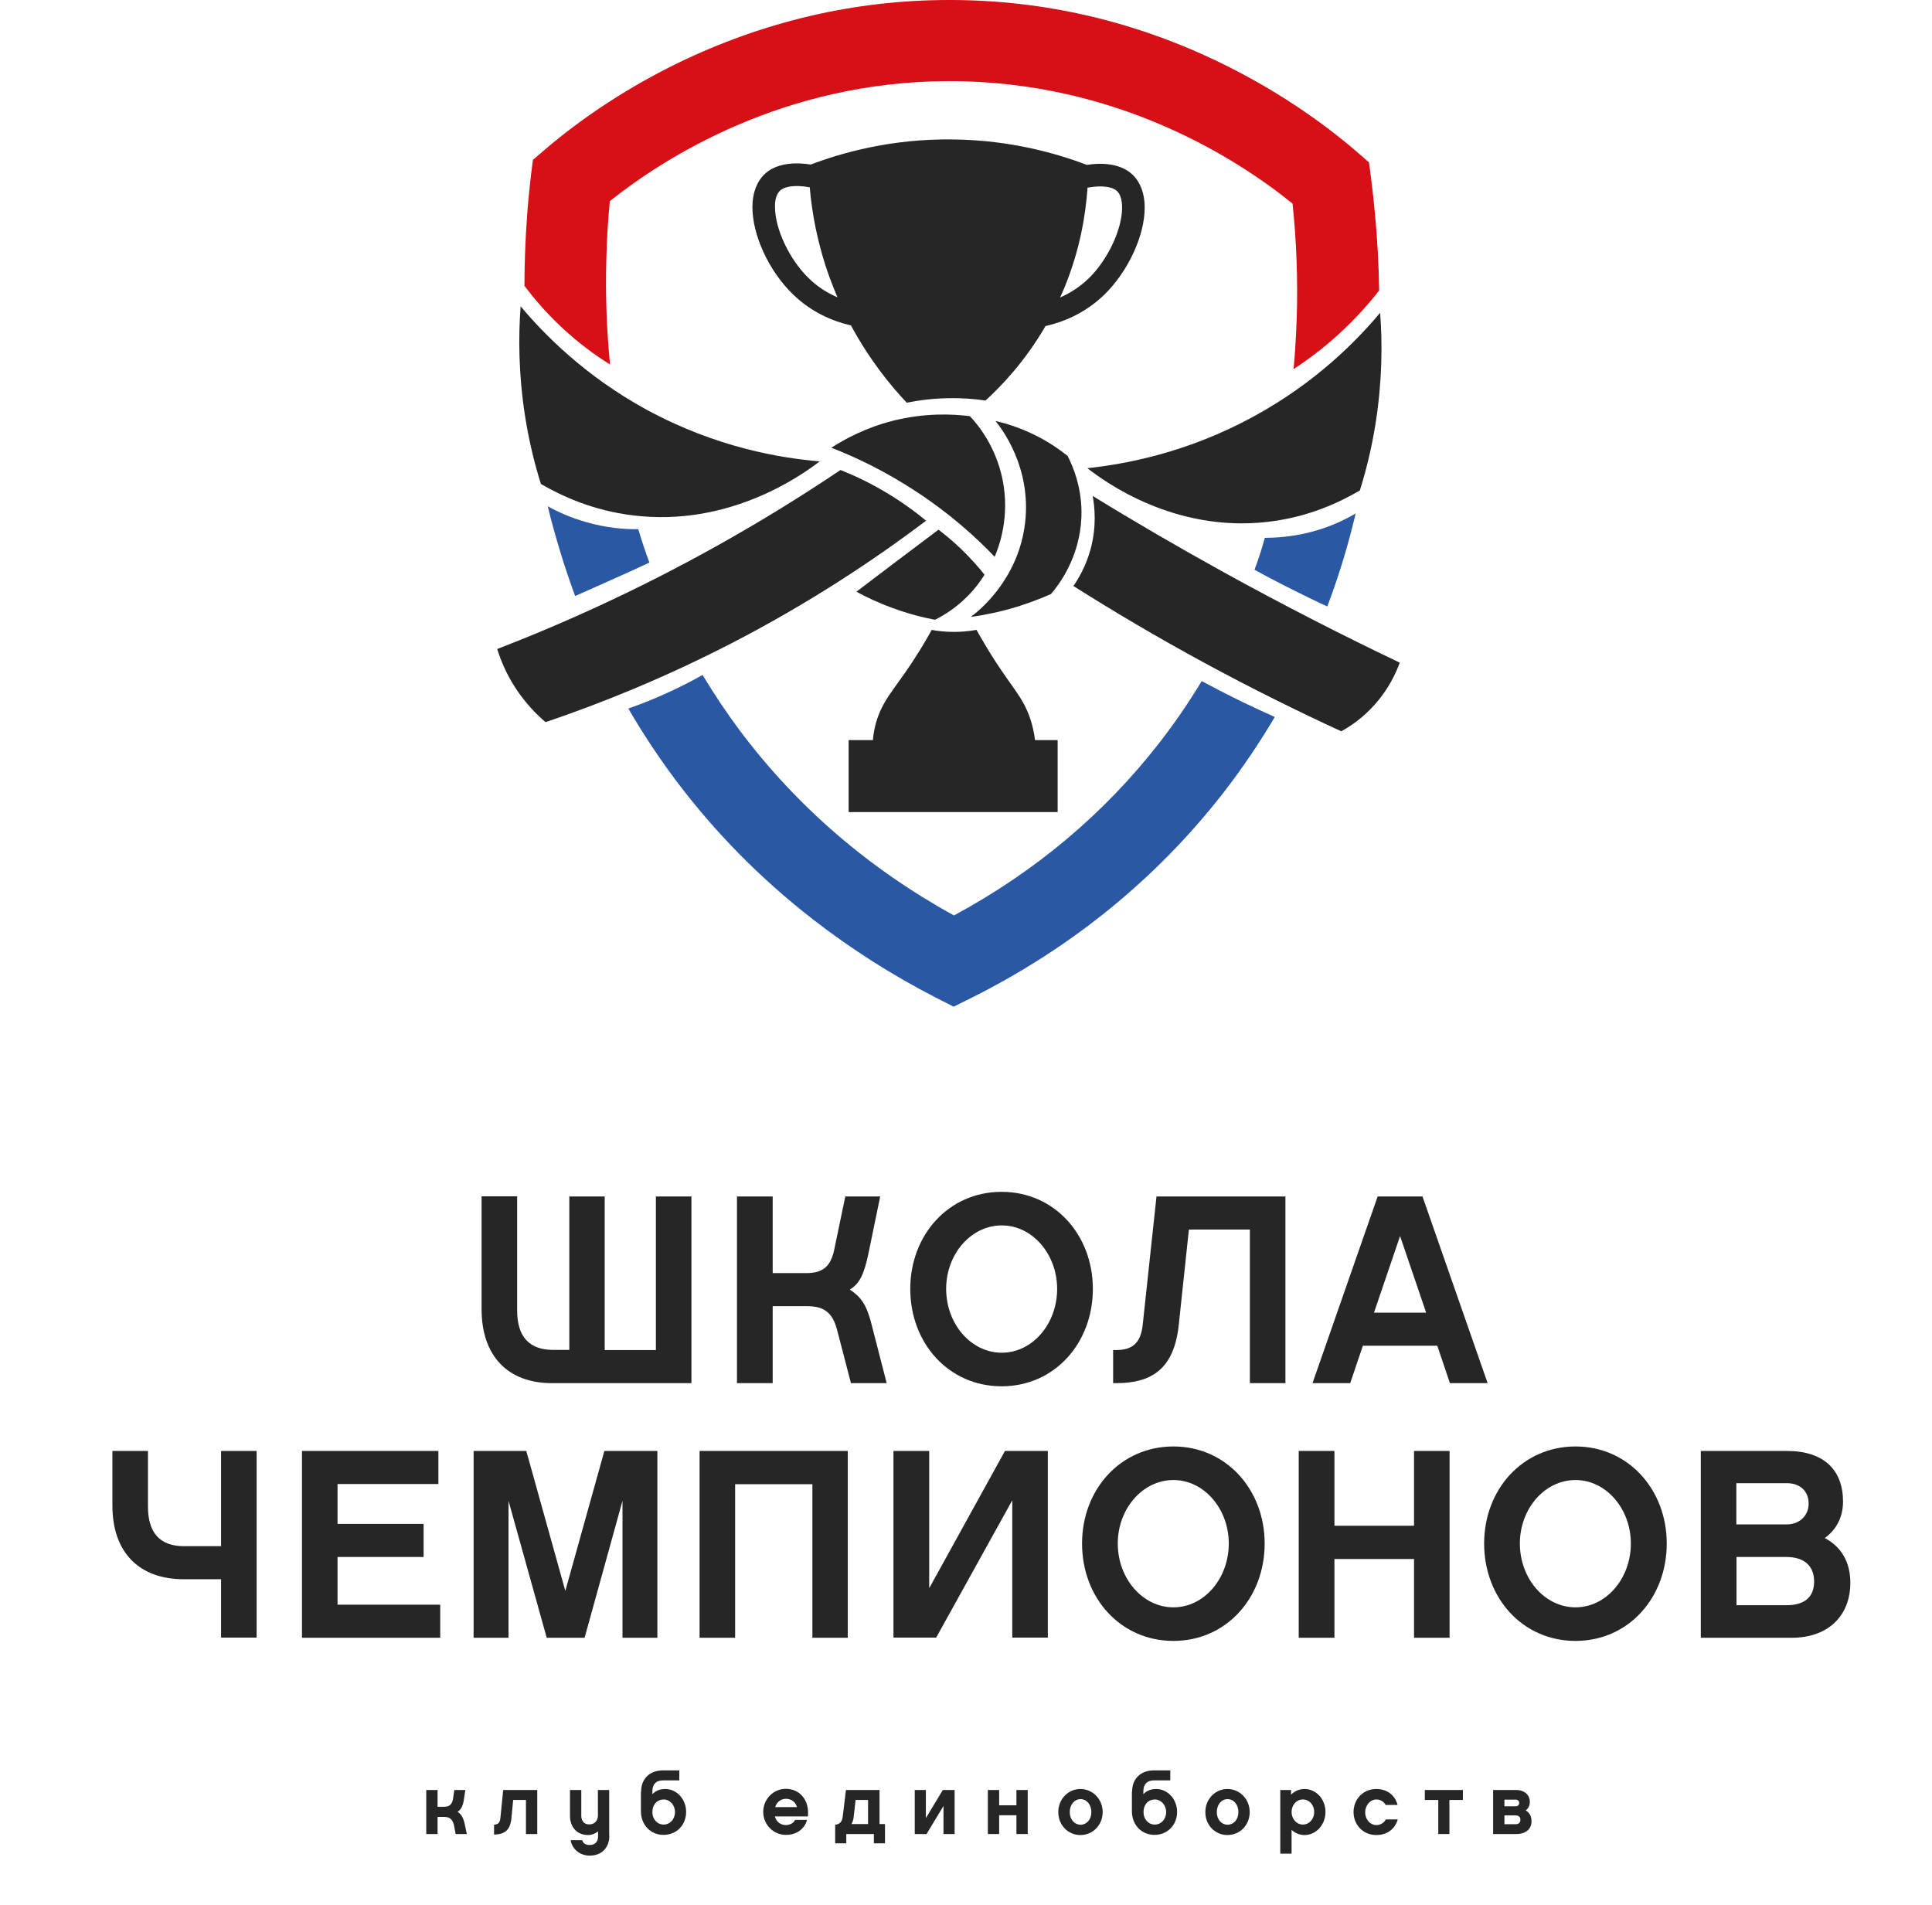
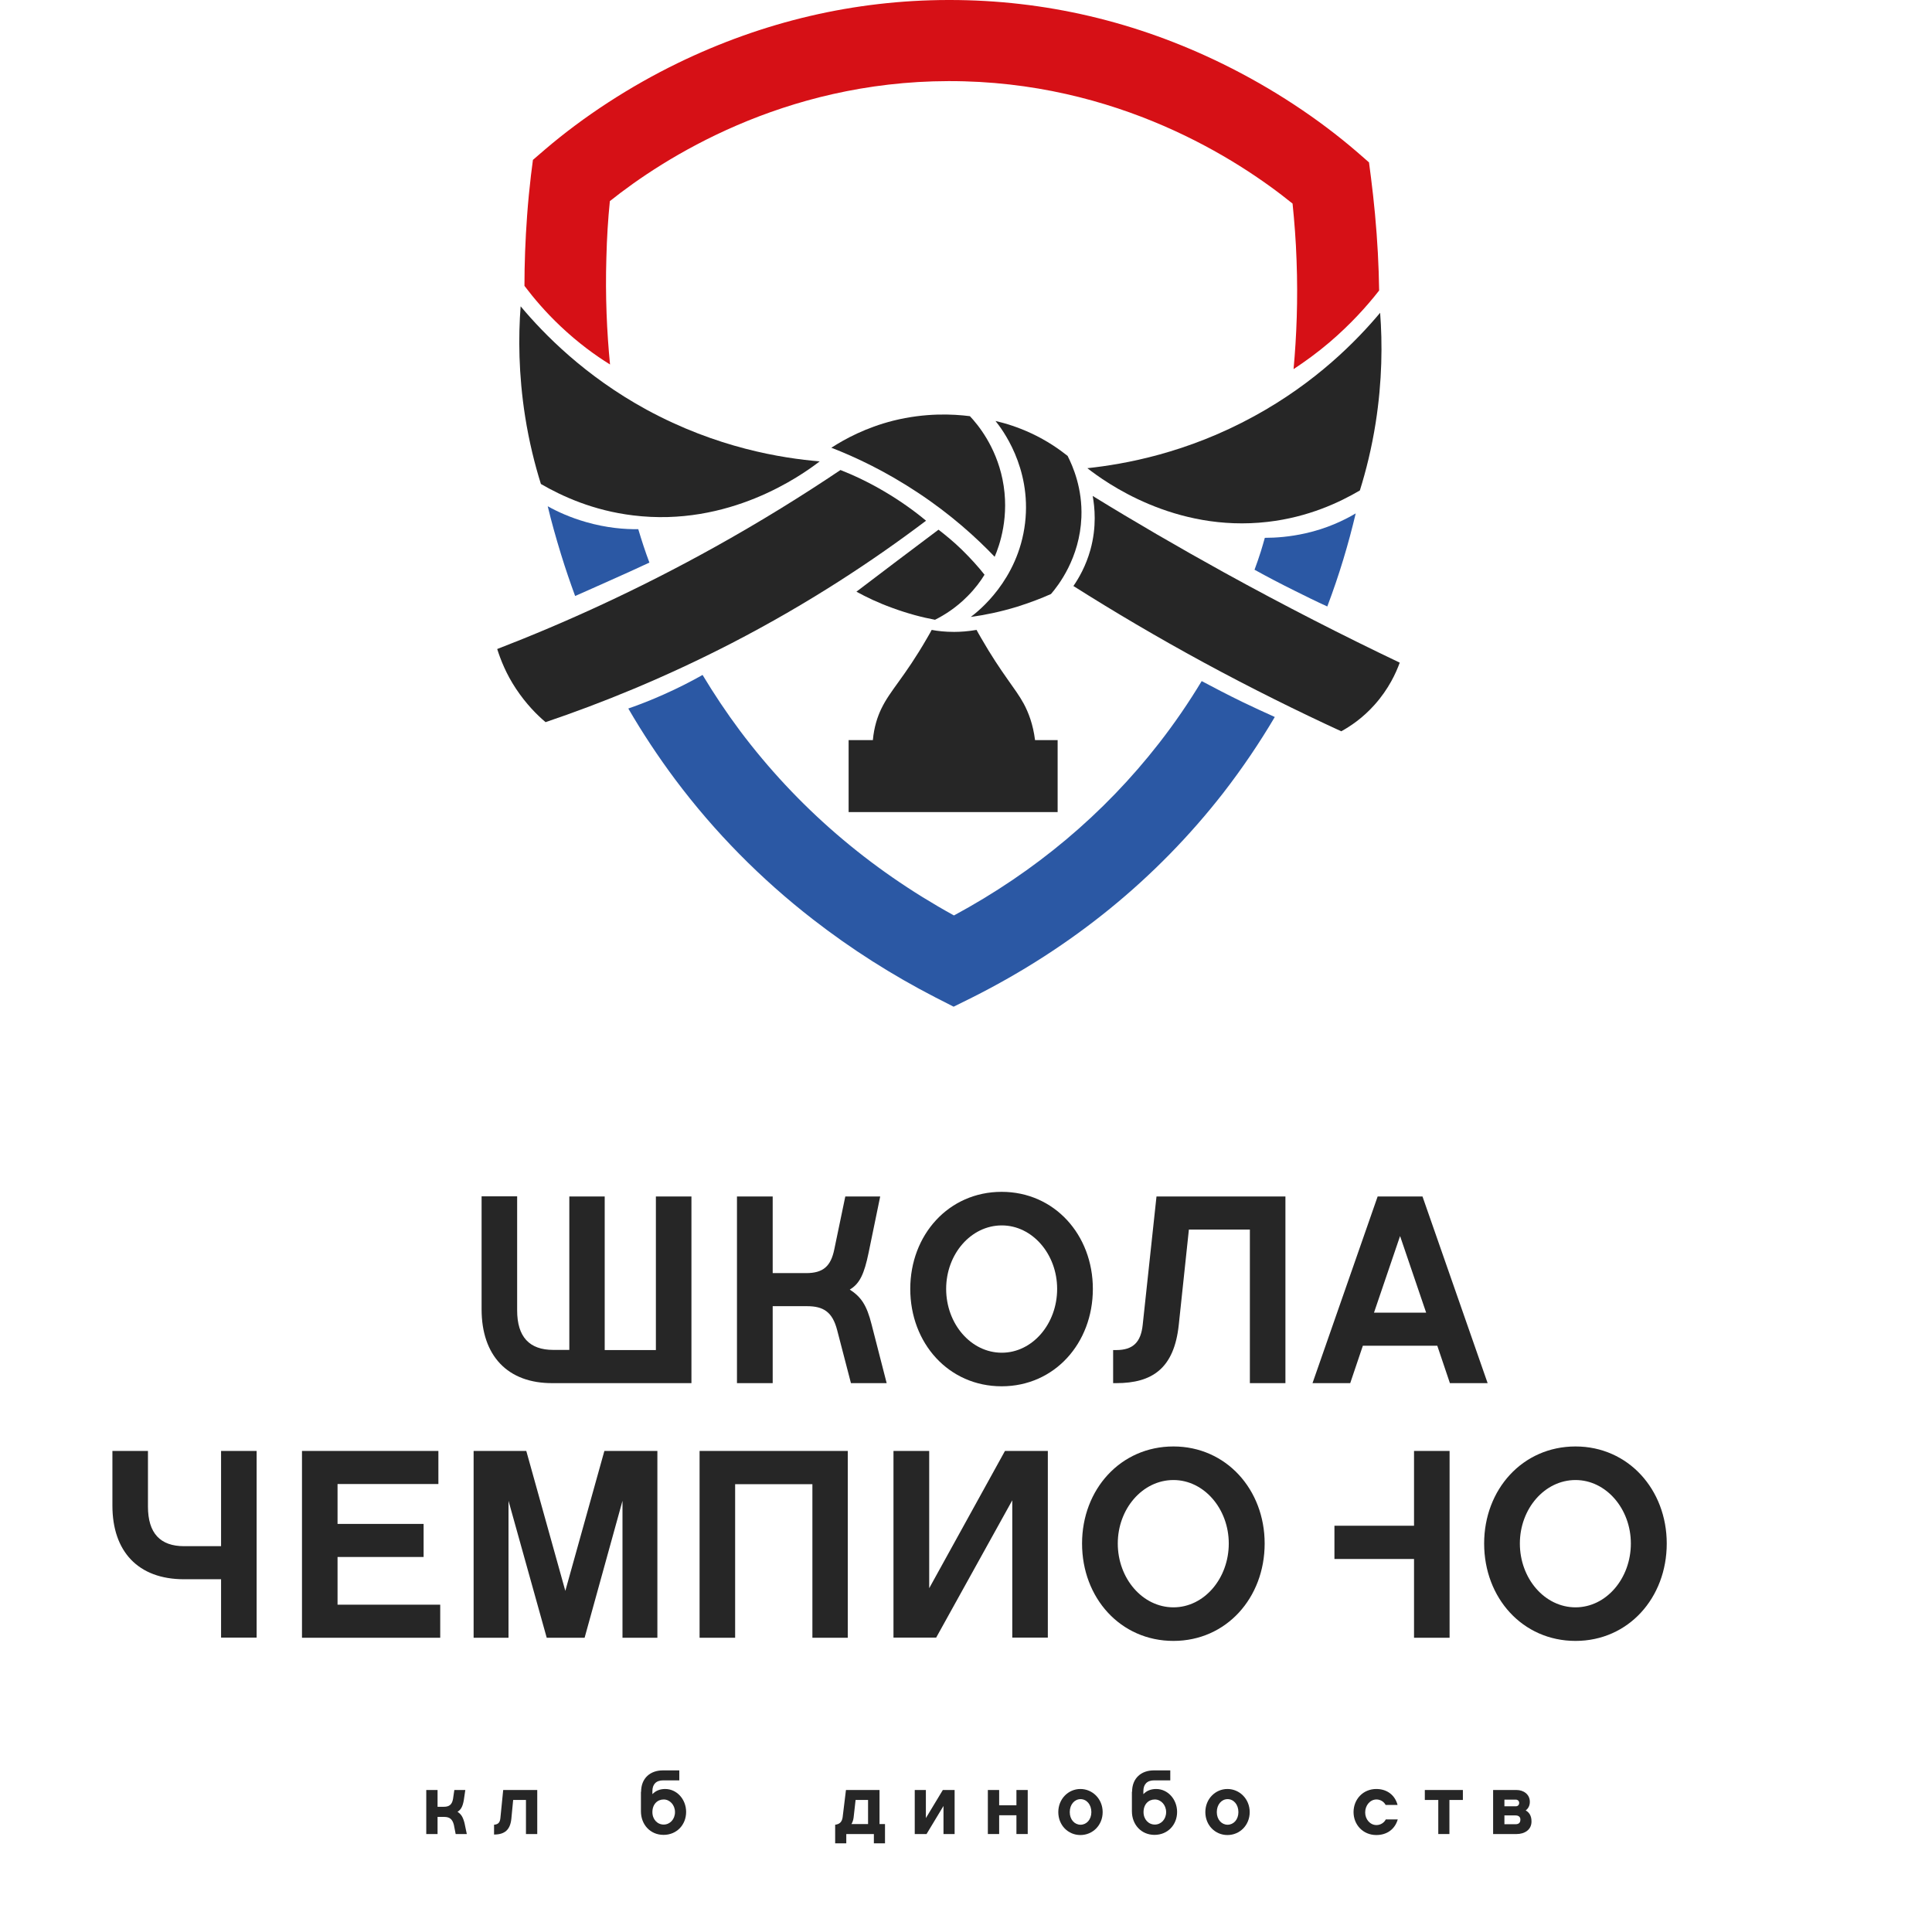
<svg xmlns="http://www.w3.org/2000/svg" width="212" height="209" viewBox="0 0 212 209" fill="none">
  <path d="M62.454 131.289H66.355V148.14H71.971V131.289H75.872V151.769H60.703C55.653 151.824 52.846 148.705 52.846 143.672V131.271H56.747V143.781C56.747 146.699 58.096 148.122 60.703 148.122H62.472V131.289H62.454Z" fill="#262626" />
  <path d="M95.636 145.313L97.295 151.769H93.375L91.862 145.951C91.351 143.982 90.385 143.325 88.562 143.325H84.788V151.769H80.868V131.289H84.788V139.696H88.452C90.312 139.696 91.169 138.966 91.552 137.07L92.755 131.289H96.584L95.307 137.489C94.833 139.769 94.341 140.863 93.247 141.501C94.505 142.322 95.107 143.216 95.636 145.313Z" fill="#262626" />
  <path d="M119.92 141.428C119.92 147.392 115.709 152.115 109.911 152.115C104.095 152.115 99.884 147.392 99.884 141.428C99.884 135.501 104.095 130.778 109.911 130.778C115.709 130.778 119.92 135.501 119.92 141.428ZM116.001 141.428C116.001 137.617 113.284 134.462 109.929 134.462C106.538 134.462 103.822 137.617 103.822 141.428C103.822 145.258 106.538 148.431 109.929 148.431C113.284 148.431 116.001 145.276 116.001 141.428Z" fill="#262626" />
  <path d="M129.346 145.386C128.836 150.146 126.447 151.769 122.491 151.769H122.145V148.14H122.473C124.332 148.14 125.189 147.282 125.39 145.368L126.903 131.289H141.051V151.769H137.149V134.918H130.458L129.346 145.386Z" fill="#262626" />
  <path d="M149.547 147.665L148.161 151.769H144.023L151.17 131.289H156.092L163.239 151.769H159.1L157.715 147.665H149.547ZM153.631 135.629L150.769 144.036H156.493L153.631 135.629Z" fill="#262626" />
  <path d="M20.192 173.288C15.142 173.288 12.335 170.225 12.335 165.209V159.209H16.236V165.319C16.236 168.237 17.585 169.659 20.192 169.659H24.258V159.209H28.16V179.69H24.258V173.288H20.192Z" fill="#262626" />
  <path d="M48.306 179.708H33.137V159.209H48.105V162.839H37.039V167.216H46.483V170.845H37.039V176.079H48.306V179.708Z" fill="#262626" />
  <path d="M72.135 179.708H68.306V164.681L64.149 179.708H59.992L55.799 164.681V179.708H51.97V159.209H57.75L62.034 174.565L66.319 159.209H72.135V179.708Z" fill="#262626" />
  <path d="M93.047 179.708H89.145V162.857H80.667V179.708H76.766V159.209H93.028V179.708H93.047Z" fill="#262626" />
  <path d="M101.962 159.209V174.273L110.276 159.209H114.98V179.69H111.078V164.626L102.728 179.69H98.042V159.209H101.962Z" fill="#262626" />
  <path d="M138.772 169.367C138.772 175.331 134.56 180.054 128.763 180.054C122.947 180.054 118.735 175.331 118.735 169.367C118.735 163.44 122.947 158.717 128.763 158.717C134.542 158.717 138.772 163.44 138.772 169.367ZM134.834 169.367C134.834 165.556 132.117 162.401 128.763 162.401C125.372 162.401 122.655 165.556 122.655 169.367C122.655 173.197 125.372 176.37 128.763 176.37C132.136 176.37 134.834 173.197 134.834 169.367Z" fill="#262626" />
-   <path d="M159.064 179.708H155.162V171.064H146.429V179.708H142.51V159.209H146.429V167.416H155.162V159.209H159.064V179.708Z" fill="#262626" />
+   <path d="M159.064 179.708H155.162V171.064H146.429V179.708V159.209H146.429V167.416H155.162V159.209H159.064V179.708Z" fill="#262626" />
  <path d="M182.893 169.367C182.893 175.331 178.681 180.054 172.884 180.054C167.068 180.054 162.856 175.331 162.856 169.367C162.856 163.44 167.068 158.717 172.884 158.717C178.663 158.717 182.893 163.44 182.893 169.367ZM178.955 169.367C178.955 165.556 176.238 162.401 172.884 162.401C169.493 162.401 166.776 165.556 166.776 169.367C166.776 173.197 169.493 176.37 172.884 176.37C176.257 176.37 178.955 173.197 178.955 169.367Z" fill="#262626" />
-   <path d="M196.622 179.708H186.63V159.209H196.075C200.177 159.209 202.237 161.343 202.237 164.754C202.237 166.468 201.508 167.854 200.231 168.766C201.982 169.678 203.039 171.337 203.039 173.671C203.039 177.337 200.56 179.708 196.622 179.708ZM190.532 162.747V167.27H196.075C197.405 167.27 198.463 166.358 198.463 164.991C198.463 163.641 197.551 162.747 196.075 162.747H190.532ZM196.002 170.845H190.55V176.133H196.093C197.606 176.133 199.065 175.55 199.065 173.544C199.065 171.811 197.971 170.845 196.002 170.845Z" fill="#262626" />
  <path d="M50.968 200.024L51.223 201.245H50.001L49.801 200.224C49.637 199.604 49.327 199.367 48.743 199.367H48.014V201.245H46.774V196.413H48.014V198.255H48.707C49.29 198.255 49.6 198.017 49.71 197.397L49.855 196.413H51.059L50.895 197.525C50.767 198.273 50.548 198.601 50.202 198.802C50.603 199.075 50.785 199.349 50.968 200.024Z" fill="#262626" />
  <path d="M58.953 196.413V201.245H57.714V197.507H56.31L56.109 199.586C55.981 200.771 55.398 201.3 54.213 201.3V200.224C54.632 200.188 54.851 200.024 54.906 199.513L55.216 196.413H58.953Z" fill="#262626" />
-   <path d="M66.866 201.446C66.866 202.741 66.009 203.616 64.714 203.616C63.657 203.616 62.782 202.923 62.618 201.92H63.894C63.967 202.285 64.295 202.449 64.714 202.449C65.389 202.449 65.626 201.975 65.626 201.519V200.954C65.334 201.191 64.951 201.355 64.514 201.355C63.329 201.355 62.545 200.498 62.545 199.239V196.413H63.785V199.239C63.785 199.513 63.876 200.188 64.678 200.188C65.225 200.188 65.608 199.786 65.608 199.239V196.413H66.848V201.446H66.866Z" fill="#262626" />
  <path d="M70.348 196.613C70.348 195.1 71.369 194.261 72.736 194.261H74.541V195.355H72.773C71.971 195.355 71.588 195.811 71.588 196.54V196.869C71.953 196.486 72.427 196.303 72.992 196.303C74.268 196.303 75.289 197.434 75.289 198.82C75.289 200.224 74.268 201.337 72.809 201.337C71.351 201.337 70.33 200.206 70.33 198.747V196.613H70.348ZM72.828 197.452C72.135 197.452 71.588 197.981 71.588 198.838C71.588 199.641 72.135 200.206 72.828 200.206C73.52 200.206 74.067 199.622 74.067 198.838C74.067 198.054 73.502 197.452 72.828 197.452Z" fill="#262626" />
-   <path d="M85.025 199.312C85.189 199.896 85.645 200.261 86.228 200.261C86.647 200.261 87.048 200.078 87.249 199.695H88.562C88.288 200.68 87.431 201.337 86.228 201.337C84.861 201.337 83.749 200.206 83.749 198.82C83.749 197.416 84.861 196.285 86.228 196.285C87.65 196.285 88.835 197.397 88.653 199.312H85.025ZM87.45 198.291C87.304 197.726 86.83 197.379 86.246 197.379C85.681 197.379 85.225 197.744 85.061 198.291H87.45Z" fill="#262626" />
  <path d="M97.112 200.151V202.267H95.891V201.245H92.864V202.267H91.643V200.224C92.117 200.169 92.39 199.932 92.463 199.403L92.828 196.413H96.511V200.151H97.112ZM95.253 200.151V197.507H93.885L93.667 199.44C93.63 199.732 93.539 199.969 93.43 200.151H95.253Z" fill="#262626" />
  <path d="M100.376 196.413H101.597V199.495L103.457 196.413H104.751V201.245H103.53V198.163L101.67 201.245H100.376V196.413Z" fill="#262626" />
  <path d="M109.638 201.245H108.398V196.413H109.638V198.09H111.534V196.413H112.773V201.245H111.534V199.185H109.638V201.245Z" fill="#262626" />
  <path d="M120.996 198.838C120.996 200.279 119.902 201.355 118.553 201.355C117.204 201.355 116.128 200.279 116.128 198.838C116.128 197.397 117.222 196.303 118.553 196.303C119.884 196.303 120.996 197.397 120.996 198.838ZM119.756 198.838C119.756 197.999 119.228 197.416 118.571 197.416C117.915 197.416 117.386 197.999 117.386 198.838C117.386 199.659 117.915 200.224 118.571 200.224C119.228 200.224 119.756 199.659 119.756 198.838Z" fill="#262626" />
  <path d="M124.223 196.613C124.223 195.1 125.244 194.261 126.611 194.261H128.416V195.355H126.648C125.846 195.355 125.463 195.811 125.463 196.54V196.869C125.827 196.486 126.301 196.303 126.867 196.303C128.143 196.303 129.164 197.434 129.164 198.82C129.164 200.224 128.143 201.337 126.684 201.337C125.226 201.337 124.205 200.206 124.205 198.747V196.613H124.223ZM126.721 197.452C126.028 197.452 125.481 197.981 125.481 198.838C125.481 199.641 126.028 200.206 126.721 200.206C127.414 200.206 127.961 199.622 127.961 198.838C127.961 198.054 127.395 197.452 126.721 197.452Z" fill="#262626" />
  <path d="M137.131 198.838C137.131 200.279 136.037 201.355 134.688 201.355C133.339 201.355 132.263 200.279 132.263 198.838C132.263 197.397 133.357 196.303 134.688 196.303C136.019 196.303 137.131 197.397 137.131 198.838ZM135.891 198.838C135.891 197.999 135.363 197.416 134.706 197.416C134.05 197.416 133.521 197.999 133.521 198.838C133.521 199.659 134.05 200.224 134.706 200.224C135.363 200.224 135.891 199.659 135.891 198.838Z" fill="#262626" />
-   <path d="M143.148 201.355C142.601 201.355 142.09 201.136 141.726 200.79V203.397H140.486V196.413H141.671V196.923C142.054 196.54 142.564 196.303 143.148 196.303C144.406 196.303 145.445 197.397 145.445 198.82C145.445 200.242 144.406 201.355 143.148 201.355ZM142.965 197.452C142.273 197.452 141.726 198.054 141.726 198.82C141.726 199.586 142.273 200.206 142.965 200.206C143.658 200.206 144.205 199.622 144.205 198.82C144.205 198.036 143.658 197.452 142.965 197.452Z" fill="#262626" />
  <path d="M151.024 201.355C149.565 201.355 148.526 200.224 148.526 198.838C148.526 197.434 149.565 196.303 151.024 196.303C152.191 196.303 153.066 196.96 153.357 198.054H152.045C151.881 197.726 151.498 197.452 151.042 197.452C150.349 197.452 149.802 198.09 149.802 198.875C149.802 199.641 150.349 200.261 151.042 200.261C151.498 200.261 151.899 199.987 152.063 199.641H153.376C153.066 200.717 152.191 201.355 151.024 201.355Z" fill="#262626" />
  <path d="M156.347 197.507V196.413H160.523V197.507H159.046V201.245H157.824V197.507H156.347Z" fill="#262626" />
  <path d="M166.43 201.245H163.841V196.413H166.411C167.177 196.413 167.87 196.887 167.87 197.707C167.87 198.145 167.688 198.455 167.414 198.656C167.724 198.82 168.052 199.166 168.052 199.841C168.071 200.808 167.25 201.245 166.43 201.245ZM165.081 198.2H166.339C166.594 198.2 166.703 197.999 166.703 197.835C166.703 197.671 166.594 197.47 166.32 197.47H165.081V198.2ZM166.302 199.203H165.081V200.169H166.302C166.721 200.169 166.831 199.932 166.831 199.677C166.849 199.44 166.703 199.203 166.302 199.203Z" fill="#262626" />
  <path d="M143.239 58.522C141.525 58.905 140.012 59.015 138.79 59.015C138.663 59.507 138.499 60 138.353 60.51C138.134 61.203 137.897 61.878 137.66 62.516C139.082 63.3 140.541 64.067 142.09 64.832C143.294 65.434 144.479 66.018 145.645 66.547C146.958 63.082 147.979 59.653 148.763 56.334C147.469 57.1 145.609 57.994 143.239 58.522Z" fill="#2B58A4" />
  <path d="M61.506 35.799C63.438 37.623 65.316 38.991 66.939 39.994C66.592 36.456 66.41 32.517 66.538 28.286C66.592 26.115 66.72 24.036 66.921 22.067C72.773 17.398 85.9 8.936 104.077 8.9C122.619 8.863 135.928 17.562 141.835 22.34C142.035 24.31 142.2 26.389 142.273 28.577C142.437 32.9 142.273 36.894 141.944 40.504C143.184 39.684 144.533 38.717 145.901 37.55C148.18 35.599 149.966 33.629 151.334 31.878C151.297 29.216 151.151 26.407 150.878 23.471C150.75 22.103 150.604 20.79 150.44 19.495L150.222 17.818L148.945 16.705C144.661 13.003 139.574 9.666 134.232 7.039C124.697 2.353 114.615 0 104.204 0C104.15 0 104.095 0 104.04 0C93.758 0.018 83.803 2.353 74.395 6.912C69.108 9.483 64.058 12.766 59.792 16.413L58.479 17.544L58.26 19.258C58.096 20.663 57.95 22.122 57.841 23.635C57.641 26.352 57.549 28.942 57.549 31.368C58.57 32.717 59.865 34.249 61.506 35.799Z" fill="#D61016" />
  <path d="M136.274 76.997C134.743 76.249 133.266 75.483 131.862 74.735C130.477 77.033 128.927 79.313 127.177 81.556C121.142 89.307 113.576 95.653 104.679 100.45C95.326 95.307 87.45 88.504 81.214 80.206C79.701 78.182 78.334 76.121 77.094 74.061C75.799 74.79 74.377 75.519 72.809 76.213C71.46 76.814 70.166 77.325 68.944 77.744C70.512 80.444 72.226 83.033 74.104 85.55C78.406 91.294 83.493 96.456 89.236 100.905C93.393 104.133 97.896 106.997 102.637 109.44L104.642 110.462L106.666 109.459C117.641 103.951 126.903 96.401 134.214 87.027C136.347 84.273 138.225 81.483 139.884 78.674C138.699 78.146 137.496 77.58 136.274 76.997Z" fill="#2B58A4" />
  <path d="M70.038 58.066C68.561 58.085 66.574 57.939 64.295 57.282C62.581 56.79 61.178 56.152 60.102 55.55C60.503 57.228 60.995 58.978 61.56 60.82C62.053 62.425 62.581 63.957 63.11 65.398C64.368 64.851 65.608 64.285 66.884 63.72C68.361 63.063 69.819 62.407 71.26 61.732C70.804 60.529 70.403 59.288 70.038 58.066Z" fill="#2B58A4" />
  <path d="M109.145 61.094C109.656 59.909 110.841 56.662 110.002 52.577C109.255 48.966 107.322 46.614 106.429 45.666C104.551 45.428 101.561 45.282 98.024 46.158C94.998 46.924 92.719 48.164 91.224 49.13C93.922 50.17 97.222 51.738 100.741 54.073C104.35 56.462 107.122 58.978 109.145 61.094Z" fill="#262626" />
  <path d="M97.878 66.692C99.61 67.331 101.215 67.75 102.6 68.006C103.585 67.513 104.897 66.711 106.174 65.416C106.994 64.595 107.596 63.775 108.033 63.063C107.359 62.206 106.538 61.294 105.572 60.346C104.679 59.471 103.785 58.741 102.983 58.121C99.975 60.383 96.966 62.644 93.977 64.924C95.07 65.525 96.365 66.145 97.878 66.692Z" fill="#262626" />
  <path d="M97.039 53.927C95.307 52.906 93.666 52.14 92.226 51.574C88.051 54.383 83.493 57.209 78.516 59.981C70.038 64.705 61.925 68.371 54.559 71.216C54.924 72.364 55.526 73.933 56.62 75.574C57.732 77.252 58.935 78.456 59.865 79.24C65.954 77.179 72.882 74.389 80.248 70.595C88.762 66.2 95.873 61.477 101.616 57.136C100.394 56.115 98.863 55.003 97.039 53.927Z" fill="#262626" />
  <path d="M115.326 65.179C116.128 64.249 118.48 61.24 118.662 56.772C118.79 53.599 117.733 51.173 117.149 50.024C116.183 49.258 114.87 48.346 113.193 47.562C111.716 46.869 110.349 46.45 109.237 46.194C109.856 46.96 113.211 51.246 112.482 57.392C111.734 63.684 107.286 67.13 106.52 67.696C108.015 67.495 109.729 67.149 111.588 66.583C112.974 66.146 114.232 65.671 115.326 65.179Z" fill="#262626" />
  <path d="M134.342 62.826C129.291 60.036 124.46 57.227 119.902 54.419C120.121 55.623 120.358 57.793 119.647 60.346C119.155 62.097 118.389 63.428 117.787 64.303C122.199 67.094 126.976 69.92 132.117 72.711C137.332 75.537 142.382 78.036 147.177 80.243C148.143 79.714 149.529 78.802 150.841 77.325C152.391 75.592 153.193 73.823 153.594 72.711C147.396 69.756 140.96 66.474 134.342 62.826Z" fill="#262626" />
  <path d="M59.354 53.106C61.615 54.419 65.061 56.024 69.473 56.553C79.975 57.848 87.905 52.194 89.947 50.626C85.79 50.279 78.662 49.149 70.95 44.954C64.168 41.252 59.682 36.656 57.13 33.611C56.875 36.93 56.893 41.051 57.622 45.702C58.06 48.474 58.68 50.954 59.354 53.106Z" fill="#262626" />
  <path d="M139.1 57.264C143.567 56.754 147.013 55.112 149.219 53.817C149.893 51.665 150.513 49.185 150.951 46.413C151.68 41.763 151.698 37.641 151.443 34.322C148.872 37.386 144.406 41.963 137.623 45.666C130.24 49.714 123.403 50.936 119.319 51.374C121.233 52.869 128.872 58.45 139.1 57.264Z" fill="#262626" />
  <path d="M112.336 77.215C111.406 75.501 109.948 73.987 107.65 69.993C107.432 69.629 107.267 69.319 107.158 69.118C106.21 69.282 105.371 69.337 104.697 69.337C103.73 69.337 102.892 69.246 102.235 69.118C102.126 69.319 101.962 69.629 101.743 69.993C99.209 74.389 97.696 75.702 96.693 77.799C96.292 78.638 95.909 79.769 95.781 81.209H93.12V89.106H116.055V81.209H113.576C113.357 79.459 112.846 78.164 112.336 77.215Z" fill="#262626" />
-   <path d="M93.375 35.708C95.453 39.556 97.787 42.383 99.501 44.188C100.74 43.933 102.235 43.732 103.949 43.696C105.535 43.659 106.958 43.769 108.143 43.951C109.856 42.383 112.445 39.702 114.724 35.781C116.803 35.307 119.155 34.304 121.197 32.316C123.785 29.781 125.609 25.86 125.609 22.778C125.609 21.264 125.153 20.024 124.296 19.185C123.64 18.547 122.181 17.653 119.264 18.091C116.037 16.869 111.005 15.392 104.697 15.301C97.805 15.191 92.336 16.778 88.963 18.055C86.009 17.599 84.532 18.492 83.876 19.131C83.019 19.97 82.563 21.21 82.563 22.723C82.563 25.805 84.368 29.726 86.975 32.261C88.981 34.231 91.315 35.234 93.375 35.708ZM119.337 20.59C121.087 20.279 122.145 20.553 122.564 20.954C123.038 21.41 123.129 22.194 123.129 22.778C123.129 25.167 121.561 28.504 119.465 30.547C118.48 31.495 117.404 32.17 116.329 32.644C116.493 32.279 116.657 31.896 116.821 31.514C118.535 27.319 119.136 23.489 119.337 20.59ZM85.59 20.918C86.009 20.517 87.067 20.225 88.853 20.553C89.09 23.325 89.692 26.754 91.041 30.474C91.315 31.222 91.606 31.933 91.898 32.626C90.804 32.152 89.692 31.477 88.707 30.492C86.611 28.45 85.043 25.112 85.043 22.723C85.025 22.158 85.116 21.374 85.59 20.918Z" fill="#262626" />
</svg>